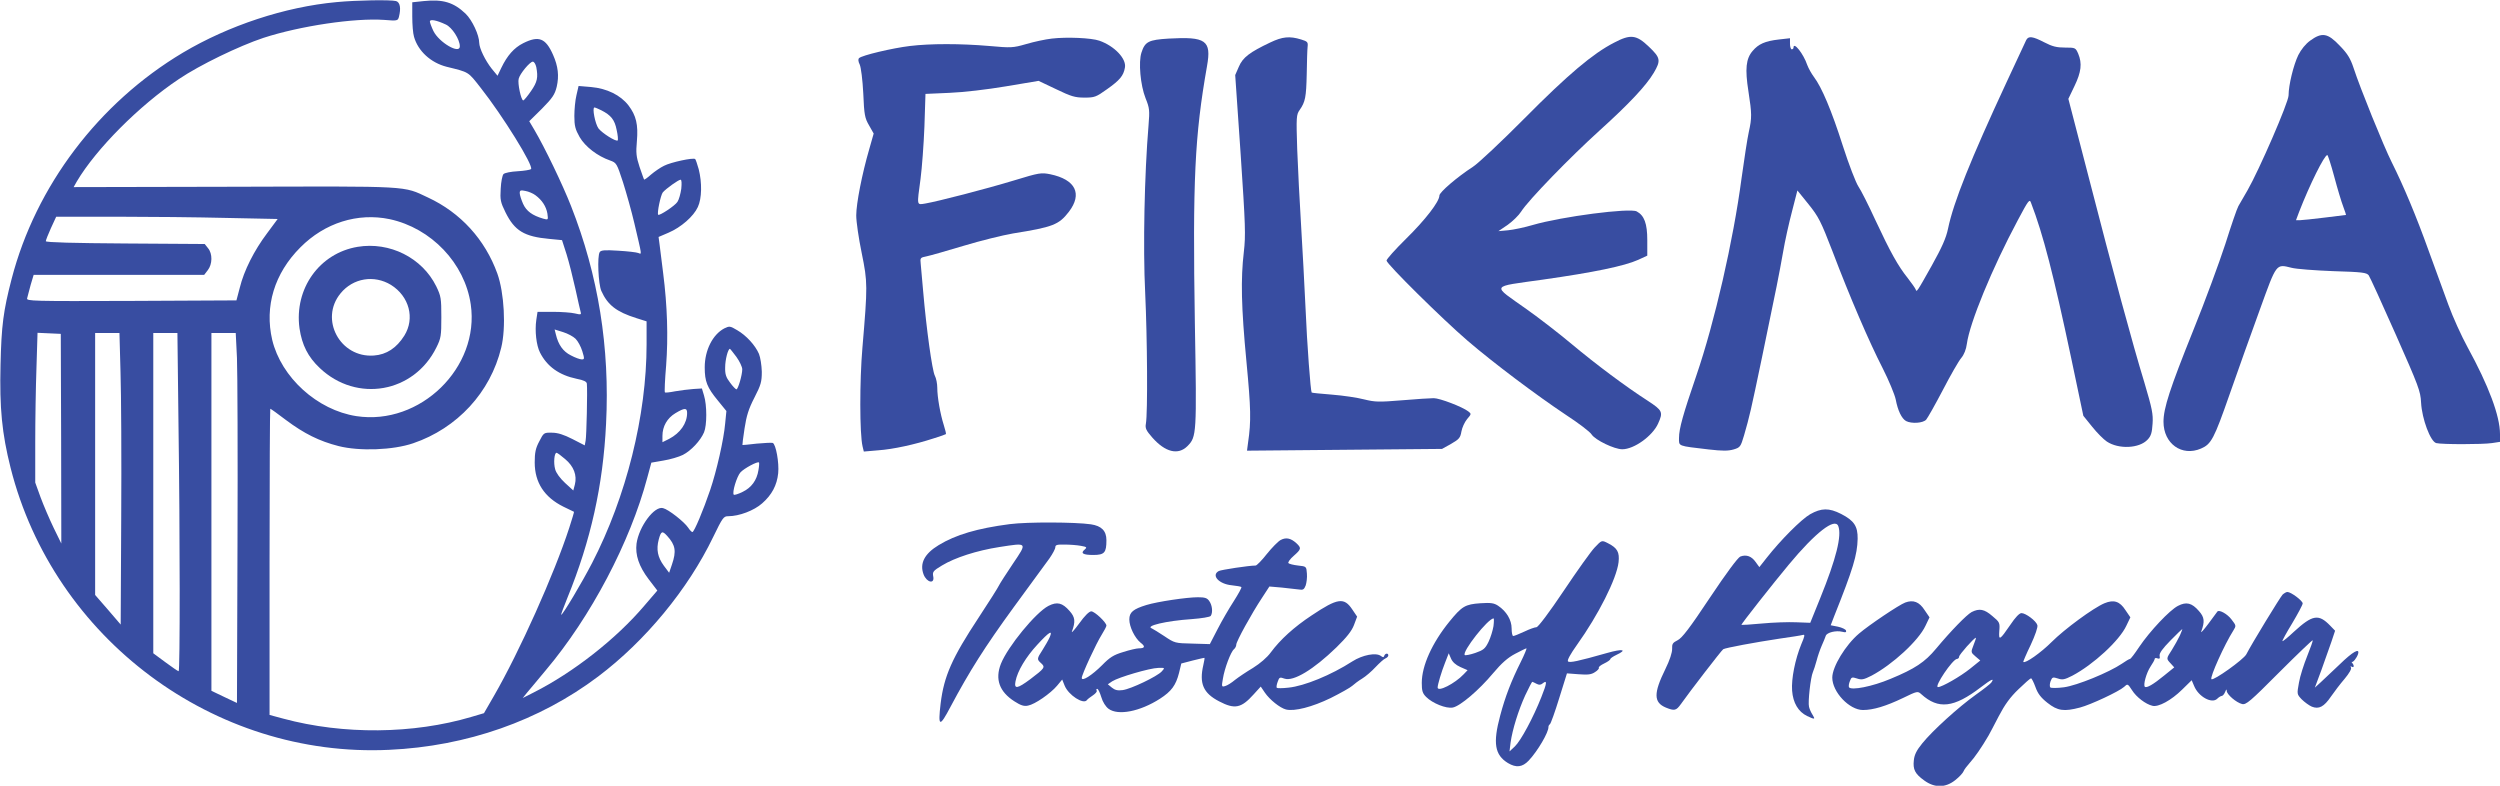
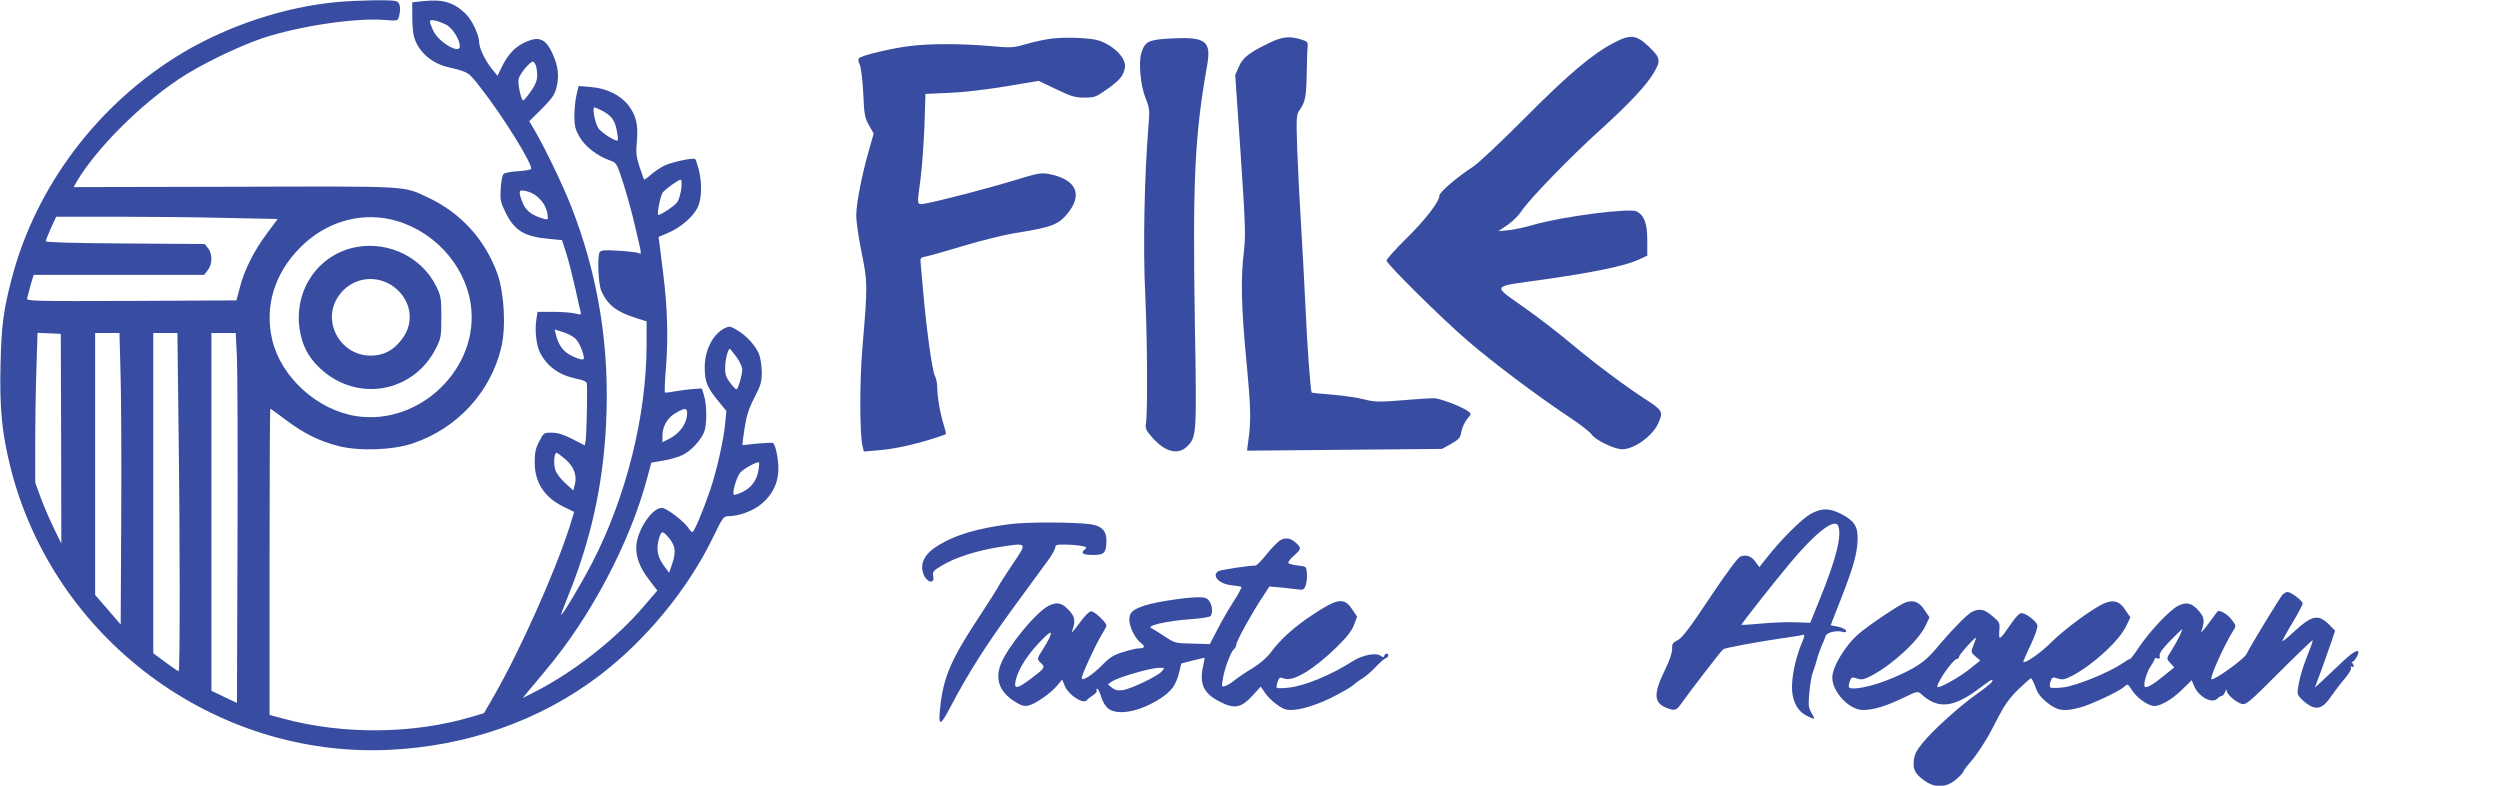
<svg xmlns="http://www.w3.org/2000/svg" width="1419" height="446" viewBox="0 0 1419 446" fill="none">
  <g clip-path="url(#clip0_825_9)">
    <path d="M191.002 1.2C161.702 3.9 129.702 14.5 103.802 29.9C56.002 58.4 20.302 105.6 6.602 158.3C1.902 176.4 0.802 184.7 0.302 207.1C-0.298 231.7 1.102 246 6.002 265.5C30.502 362.5 121.502 430.3 220.902 425.6C264.902 423.6 306.202 409.1 339.502 384C366.302 363.8 390.502 334.5 404.802 304.8C410.202 293.7 410.702 293 413.402 293C419.502 293 428.002 289.8 432.602 285.7C438.102 280.9 441.002 275.4 441.702 268.6C442.302 262.7 440.402 252.1 438.602 251.4C438.002 251.2 433.902 251.4 429.502 251.8C425.102 252.3 421.402 252.7 421.402 252.6C421.302 252.6 421.802 248.3 422.602 243.2C423.702 236 424.902 232.1 428.202 225.7C431.902 218.5 432.402 216.7 432.402 211C432.302 207.4 431.602 202.9 430.802 200.9C428.702 196 423.602 190.4 418.402 187.4C414.402 185 414.002 185 411.102 186.4C404.502 189.9 400.002 198.8 400.002 208.5C400.002 216.5 401.302 219.9 407.502 227.4L412.302 233.3L411.602 240.4C410.802 249.6 406.702 267.5 403.102 278.1C399.202 289.6 394.002 302 393.002 302C392.602 302 391.502 300.9 390.602 299.5C388.402 296.2 379.402 289.1 376.302 288.4C371.402 287.1 362.702 298.8 361.302 308.5C360.502 315 362.602 321.4 368.202 328.8L373.102 335.2L365.802 343.7C349.902 362.5 325.402 381.7 303.002 393L296.702 396.2L299.102 393.2C300.402 391.6 305.302 385.9 309.802 380.4C335.302 350.2 357.702 307.7 367.402 271.1L369.702 262.6L376.602 261.4C380.402 260.8 385.402 259.3 387.602 258.2C392.302 255.8 397.602 250.1 399.602 245.4C401.302 241.4 401.302 230 399.602 224.5L398.402 220.5L393.502 220.8C390.702 221 386.102 221.6 383.202 222.1C380.202 222.7 377.602 223 377.402 222.7C377.102 222.4 377.402 215.5 378.102 207.4C379.302 191.3 378.802 173.8 376.402 155C375.602 148.7 374.702 141.5 374.402 139L373.802 134.5L379.402 132.1C386.502 129.1 393.702 122.8 396.102 117.5C398.402 112.6 398.502 103.6 396.602 96.1C395.802 93.2 394.902 90.6 394.602 90.3C393.702 89.3 380.702 92.1 376.902 94.1C374.802 95.1 371.502 97.4 369.502 99.1C367.502 100.9 365.802 102.1 365.602 101.9C365.402 101.7 364.302 98.4 363.002 94.7C361.102 88.9 360.902 86.7 361.502 80.1C362.302 70.7 361.102 65.6 356.702 59.8C352.202 54 344.502 50.2 335.502 49.4L328.402 48.8L327.202 54C326.502 56.8 326.002 62.2 326.002 65.8C326.002 71.4 326.502 73.4 329.002 77.8C332.202 83.3 339.102 88.6 346.302 91.1C349.902 92.4 350.102 92.7 353.602 103.4C355.502 109.4 358.502 120 360.102 126.9C364.502 145.7 364.402 144.4 362.302 143.6C361.302 143.2 356.202 142.6 350.902 142.3C343.302 141.8 341.102 142 340.402 143.1C338.902 145.5 339.602 161.2 341.302 165.1C344.902 173.1 349.802 177 361.302 180.6L367.002 182.4V195.4C367.002 235.8 355.502 281.9 336.102 319.5C330.202 330.9 319.402 349 318.502 349C318.302 349 319.902 344.6 322.102 339.2C335.302 306.9 342.302 275.5 344.002 240.6C346.202 197.3 339.602 156.2 324.102 116.9C319.402 104.9 309.302 83.9 303.302 73.7L300.402 68.8L307.602 61.7C313.602 55.6 314.902 53.7 316.002 49.2C317.402 43.1 316.802 37.6 313.902 31.1C309.702 21.6 305.802 20.1 297.002 24.5C291.802 27.1 287.902 31.5 284.502 38.6L282.402 43L279.102 39C275.402 34.3 272.102 27.5 272.002 24.3C272.002 19.9 268.002 11.4 264.302 7.8C257.502 1.3 251.402 -0.5 240.602 0.6L234.002 1.3V9.4C234.002 13.9 234.402 19 235.002 20.9C237.302 29 244.502 35.6 253.502 37.9C266.402 41.1 265.502 40.5 272.802 49.8C285.202 65.5 303.102 94.3 301.402 96C300.902 96.4 297.502 97 293.802 97.2C290.002 97.4 286.502 98.1 285.802 98.8C285.102 99.5 284.402 103.2 284.202 107.1C283.802 113.4 284.102 114.8 286.902 120.5C292.102 131 297.502 134.3 311.802 135.6L319.002 136.3L321.602 144.4C323.002 148.9 325.202 157.7 326.602 164C328.002 170.3 329.302 176.2 329.602 177.2C330.002 178.6 329.602 178.7 326.302 177.9C324.202 177.4 318.602 177 313.802 177H305.102L304.402 181.6C303.502 187.8 304.402 196 306.502 200.1C310.502 208 317.302 212.9 327.302 215C331.402 215.8 333.002 216.6 333.102 217.8C333.502 221.7 332.902 247.7 332.402 250.1L331.902 252.8L324.902 249.2C320.002 246.7 316.602 245.6 313.302 245.6C308.702 245.5 308.602 245.6 306.102 250.5C304.002 254.4 303.502 256.9 303.502 262.5C303.502 273.8 308.902 282.2 319.802 287.6C322.902 289.1 325.602 290.4 325.802 290.5C325.902 290.6 324.702 294.7 323.102 299.6C314.602 325.8 294.902 369.8 280.302 395.1L274.702 404.8L267.602 406.9C234.602 416.7 194.902 417.1 160.802 407.9L153.002 405.8V318.9C153.002 271.1 153.202 232 153.402 232C153.702 232 157.702 234.9 162.302 238.4C172.602 246.1 181.202 250.4 192.202 253.2C204.102 256.2 223.102 255.5 234.502 251.6C259.502 243.1 278.402 222.7 284.502 197.3C287.302 185.9 286.202 166.2 282.302 155.3C275.302 135.9 261.402 120.7 242.902 112.1C228.602 105.4 234.002 105.7 133.102 106L41.802 106.2L43.602 103C54.502 84.6 79.002 59.9 101.502 44.9C113.302 36.9 135.702 26.1 149.502 21.5C170.402 14.7 201.402 10.1 218.102 11.3C225.402 11.9 225.802 11.8 226.402 9.7C227.702 4.7 227.102 1.3 224.802 0.6C221.602 -0.2 202.402 0.1 191.002 1.2ZM253.002 13.9C256.602 15.5 261.002 22.4 261.002 26.3C261.002 31 249.202 24.1 246.002 17.6C244.902 15.3 244.002 12.8 244.002 12.2C244.002 10.7 247.902 11.5 253.002 13.9ZM304.402 38.1C305.502 44 305.002 46.5 301.402 51.7C299.402 54.6 297.402 57 297.002 57C295.802 57 293.702 47.3 294.402 44.7C295.102 41.8 300.802 35 302.402 35C303.202 35 304.002 36.4 304.402 38.1ZM341.302 62.6C346.802 65.4 348.902 68 350.002 73.7C350.702 76.7 350.902 79.4 350.602 79.7C349.702 80.6 341.802 75.6 339.702 72.9C337.802 70.3 336.002 61 337.402 61C337.802 61 339.502 61.7 341.302 62.6ZM386.702 107.1C386.302 109.9 385.402 113.3 384.502 114.6C383.102 116.8 374.302 122.6 373.602 121.9C372.802 121.1 375.002 110.7 376.202 109.2C378.002 107.1 385.102 102 386.302 102C386.902 102 387.002 104 386.702 107.1ZM303.902 110.8C307.702 113.6 310.002 117.2 310.702 121.2C311.202 124.9 311.202 124.9 308.302 124.1C302.202 122.3 298.802 119.9 296.902 115.7C295.902 113.4 295.002 110.7 295.002 109.6C295.002 108 295.502 107.8 298.302 108.4C300.002 108.7 302.602 109.8 303.902 110.8ZM128.602 123.7L157.602 124.3L151.602 132.4C144.302 142.1 138.502 153.5 136.102 163.3L134.202 170.5L74.502 170.8C18.002 171 14.902 170.9 15.402 169.3C15.602 168.3 16.602 164.9 17.402 161.7L19.102 156H67.502H115.902L117.902 153.4C120.602 150 120.702 144 118.102 140.9L116.202 138.5L71.102 138.2C42.102 138 26.002 137.6 26.002 136.9C26.002 136.4 27.302 133 28.902 129.5L31.902 123H65.702C84.302 123 112.602 123.3 128.602 123.7ZM221.202 124.4C244.802 129.5 263.802 149.4 267.202 172.8C272.402 208.6 238.502 241.7 202.302 236.2C180.102 232.8 159.602 214.2 154.502 192.9C150.102 173.9 155.702 155.2 170.502 140.4C184.302 126.5 203.002 120.6 221.202 124.4ZM326.702 192.3C328.002 193.6 329.702 196.7 330.502 199.3C331.802 203.6 331.802 204 330.202 204C329.202 204 326.402 203 324.002 201.7C319.602 199.5 316.902 195.7 315.502 189.8L314.802 187L319.602 188.5C322.202 189.3 325.402 191 326.702 192.3ZM34.702 249L34.802 308.5L30.402 299.5C28.002 294.5 24.702 286.8 23.002 282.2L20.002 273.9V251.1C20.002 238.6 20.302 219.5 20.702 208.6L21.302 188.9L27.902 189.2L34.502 189.5L34.702 249ZM68.402 211.2C68.802 223.5 69.002 260.7 68.802 294L68.502 354.5L61.302 346.1L54.002 337.7V263.4V189H60.902H67.802L68.402 211.2ZM101.302 240.2C102.202 304.8 102.202 381 101.402 381C101.002 381 97.702 378.7 93.902 375.9L87.002 370.8V279.9V189H93.802H100.702L101.302 240.2ZM134.502 203.2C134.802 211.1 135.002 258.3 134.802 308.3L134.502 399L127.302 395.6L120.002 392.1V290.5V189H126.902H133.802L134.502 203.2ZM418.002 202.6C419.802 205.1 421.302 208.3 421.302 209.6C421.302 212.9 418.902 221 418.002 221C417.602 221 415.902 219.3 414.402 217.2C412.102 214.2 411.502 212.5 411.602 208.5C411.602 204.2 413.202 198 414.302 198C414.502 198 416.102 200.1 418.002 202.6ZM390.002 234.4C390.002 240.3 386.102 245.8 379.802 249.1L376.002 251V247.4C376.002 242 378.702 237.3 383.402 234.5C388.602 231.4 390.002 231.4 390.002 234.4ZM320.802 260.6C325.702 264.7 327.602 269.8 326.302 275L325.402 278.4L320.702 274.1C317.902 271.5 315.602 268.4 315.102 266.3C314.102 262.8 314.602 257 315.902 257C316.302 257 318.502 258.6 320.802 260.6ZM430.502 266.8C429.602 272.6 426.502 276.8 421.502 279.2C419.102 280.4 416.802 281.1 416.502 280.8C415.402 279.7 418.202 270.4 420.302 268.1C422.402 265.8 430.102 261.7 430.802 262.5C431.002 262.7 430.902 264.6 430.502 266.8ZM378.702 304.2C383.402 309.4 384.002 312.8 381.402 320.4L379.802 325.1L376.802 321.1C373.302 316.3 372.402 311.9 373.902 306.2C375.202 301.4 375.902 301.1 378.702 304.2Z" fill="#384DA1" />
    <path d="M203.005 140.1C181.305 143.7 166.905 163.9 170.005 186.4C171.405 195.8 174.805 202.6 181.505 208.9C202.505 228.8 235.005 223 247.705 197.2C250.305 192 250.505 190.6 250.505 180C250.505 169.3 250.305 168.1 247.605 162.5C239.605 146.3 221.205 137.1 203.005 140.1ZM221.905 161.7C232.305 168.2 235.605 180.7 229.505 190.5C225.105 197.5 219.405 201.3 212.205 201.8C193.005 203.2 181.205 181.2 193.305 166.5C200.405 157.8 212.405 155.9 221.905 161.7Z" fill="#384DA1" />
-     <path d="M1311.2 23.1C1308.7 24.9 1306.1 28.1 1304.5 31.3C1301.8 36.9 1299 48.3 1299 54.1C1299 58.1 1282.2 96.7 1275.7 108C1273.6 111.6 1271.3 115.6 1270.5 117C1269.7 118.4 1266.4 128 1263.1 138.5C1259.7 148.9 1251.6 171 1244.9 187.5C1231.6 220.6 1228 231.7 1228 239.4C1228 251.8 1238.4 259.3 1249.3 254.6C1255.1 252.1 1256.7 249.1 1265.5 223.9C1270.2 210.5 1277.9 188.8 1282.7 175.7C1292.3 149.2 1291.8 149.8 1300.7 152C1303.3 152.7 1314 153.5 1324.3 153.9C1340.8 154.4 1343.3 154.7 1344.5 156.3C1345.2 157.3 1352.1 172.4 1359.8 189.8C1372.8 219.2 1373.9 222 1374.2 228.5C1374.7 237.8 1379.5 250.6 1382.8 251.5C1386 252.3 1408.9 252.3 1414.4 251.5L1419 250.8V246.4C1419 236.1 1412.5 218.8 1400.6 197.1C1397.1 190.7 1392.2 179.9 1389.7 173C1387.2 166.1 1382.2 152.3 1378.5 142.3C1371.5 122.8 1364.4 105.8 1357.5 92C1352.9 82.8 1339.6 50 1335.9 38.6C1334.1 33.2 1332.5 30.5 1328 25.9C1321.2 18.7 1317.9 18.2 1311.2 23.1ZM1324.9 100.2C1326.7 107 1329 114.6 1330 117.2C1331 119.9 1331.7 122 1331.6 122C1331.5 122 1326 122.7 1319.5 123.5C1312.9 124.3 1306.5 125 1305.3 125H1303.2L1305 120.2C1310.9 105 1319.3 88 1321 88C1321.3 88 1323.1 93.5 1324.9 100.2Z" fill="#384DA1" />
    <path d="M597 21.901C593.4 22.301 586.9 23.701 582.5 25.001C574.9 27.201 573.9 27.201 561.5 26.101C545.1 24.701 528.1 24.701 516.5 26.101C506.5 27.301 489.2 31.401 487.6 33.001C487 33.601 487.1 34.901 488 36.701C488.7 38.301 489.6 45.201 490 53.101C490.5 65.301 490.9 67.101 493.3 71.201L495.9 75.801L493.4 84.601C489.3 98.701 486 115.501 486 122.301C486 125.801 487.4 135.401 489.1 143.601C492.5 160.301 492.5 162.101 489.5 197.501C487.9 216.101 487.9 246.301 489.6 253.401L490.3 256.301L498.4 255.601C507 255.001 519.3 252.301 530 248.801C533.6 247.701 536.7 246.601 536.9 246.401C537.1 246.201 536.5 243.901 535.7 241.301C533.7 235.001 532 225.401 532 220.101C532 217.801 531.4 214.701 530.6 213.201C529.1 210.301 525.8 186.501 524 165.501C523.4 158.901 522.8 151.901 522.6 149.801C522.2 146.301 522.4 146.201 525.9 145.501C527.9 145.101 537.4 142.401 547 139.501C556.6 136.601 569.2 133.501 575 132.501C597.6 128.901 601 127.601 606.7 120.201C614.5 110.001 610.5 101.901 596.1 98.901C591 97.901 590 98.001 575.6 102.401C559.5 107.301 532.3 114.301 525.3 115.501C520.2 116.301 520.4 117.201 522.5 101.501C523.3 95.401 524.3 82.101 524.7 71.901L525.3 53.301L538.9 52.701C546.7 52.401 560.4 50.801 571 49.001L589.5 45.901L599.4 50.601C607.9 54.701 610.1 55.401 615.5 55.401C621.3 55.401 622.1 55.101 628.4 50.601C635.6 45.501 637.7 43.001 638.5 38.401C639.5 33.401 632.6 26.101 624 23.101C619.5 21.501 605.4 20.901 597 21.901Z" fill="#384DA1" />
    <path d="M663.304 21.901C652.004 22.602 649.904 23.602 647.904 29.802C646.104 35.202 647.304 48.401 650.204 55.702C652.504 61.401 652.604 62.602 651.904 71.201C649.604 98.602 648.704 140.302 650.004 166.202C651.204 191.902 651.504 234.502 650.404 240.502C649.904 243.102 650.604 244.402 654.004 248.302C661.404 256.702 668.704 258.502 674.004 253.202C679.204 247.902 679.304 246.602 678.204 183.502C676.904 102.302 678.104 77.201 685.104 37.502C687.704 22.901 684.504 20.701 663.304 21.901Z" fill="#384DA1" />
    <path d="M721.002 24.101C709.402 29.601 705.402 32.601 703.202 37.801L701.102 42.601L704.202 87.601C706.902 128.001 707.102 133.501 706.002 143.001C704.202 158.401 704.502 174.101 707.502 205.501C710.002 231.901 710.202 239.001 708.402 251.201L707.802 255.801L763.102 255.301L818.502 254.801L823.702 251.901C828.202 249.301 828.902 248.501 829.502 244.901C829.902 242.701 831.302 239.601 832.702 237.901C835.202 235.001 835.202 234.901 833.402 233.501C830.002 230.901 817.202 226.001 813.802 226.001C812.002 226.001 803.902 226.501 795.802 227.201C782.502 228.301 780.402 228.201 774.302 226.701C770.502 225.701 762.402 224.501 756.102 224.001C749.902 223.501 744.602 223.001 744.502 222.801C743.902 222.101 741.902 195.901 741.002 174.501C740.402 161.801 739.302 140.901 738.502 128.001C737.702 115.101 736.702 95.701 736.302 84.901C735.702 66.201 735.802 65.101 737.702 62.401C740.902 57.801 741.402 55.201 741.702 42.001C741.802 35.101 742.002 28.201 742.202 26.501C742.502 23.901 742.102 23.501 738.502 22.401C732.002 20.401 727.902 20.801 721.002 24.101Z" fill="#384DA1" />
    <path d="M916.2 24.2C904.1 30.4 890 42.3 865.5 67C852.3 80.3 839 92.8 836 94.7C827.2 100.4 817 109.1 817 111C817 114.4 809.1 124.7 798.1 135.5C792 141.5 787 147.1 787 147.9C787 149.8 818.9 181.3 833 193.4C847.8 206.1 872.2 224.4 888.7 235.4C895.9 240.1 902.5 245.1 903.4 246.6C905.5 249.8 916.3 255 920.8 255C927.5 255 937.9 247.5 941.1 240.5C944.1 233.9 943.7 233 935.3 227.5C922.7 219.4 905.6 206.6 892.1 195.3C885.2 189.5 873.7 180.6 866.5 175.5C846.5 161.3 845.5 163 875.8 158.7C904.7 154.6 922 151 929.8 147.5L935 145.1V136.3C935 126.9 933.3 122.3 929 120C925.1 117.9 886.5 122.9 870 127.7C865.3 129.1 859 130.4 856 130.7L850.5 131.2L855.8 127.6C858.6 125.6 862.1 122.2 863.4 120.1C867.5 113.6 891.1 89.3 908 74C924.5 59.1 934.3 48.7 938.7 41.3C942.8 34.3 942.5 32.8 935.9 26.5C928.8 19.7 925.5 19.3 916.2 24.2Z" fill="#384DA1" />
-     <path d="M1150.1 22.7C1149.6 23.7 1144.6 34.4 1139 46.5C1118.5 90.6 1108.8 114.8 1105.7 129.8C1104.6 135.1 1102.3 140.3 1096.5 150.7C1087.8 166.2 1087.9 166 1087.3 164.2C1087 163.5 1085 160.6 1082.8 157.8C1077.3 150.9 1073 143.2 1064.5 125C1060.6 116.5 1056.2 107.8 1054.8 105.8C1053.4 103.7 1049.4 93.4 1046 82.8C1039.6 62.7 1034 49.5 1029.6 43.7C1028.2 41.8 1026.5 38.8 1025.8 36.9C1023.7 30.6 1018 23.4 1018 27C1018 27.5 1017.6 28 1017 28C1016.5 28 1016 26.6 1016 24.9V21.7L1009.8 22.4C1001.8 23.3 998.102 25 994.802 28.9C991.002 33.3 990.402 39.1 992.402 51.8C994.402 64.8 994.402 66.8 992.602 75C991.802 78.6 990.002 90.4 988.502 101.2C983.802 136.7 973.202 182.9 962.902 213C955.302 235.2 953.002 243.3 953.002 248.6C953.002 253.4 952.002 253 969.802 255.1C977.702 256 980.902 256 984.002 255.1C987.702 254 988.002 253.6 989.902 247.2C993.102 236.1 993.702 233.5 1000.1 202.9C1008.8 161 1009.6 156.9 1012 143.5C1013.1 136.9 1015.5 126.2 1017.2 119.8L1020.2 108.1L1026.5 115.9C1032.2 123 1033.5 125.5 1040.1 142.6C1050 168.7 1061 194.2 1068.6 209C1072.1 215.9 1075.4 223.9 1076 226.7C1077.2 233.1 1079.4 237.6 1081.9 239C1085 240.6 1091.5 240.2 1093.3 238.2C1094.1 237.3 1098.4 229.7 1102.8 221.3C1107.1 213 1111.8 204.8 1113.2 203.2C1114.8 201.3 1116 198.3 1116.4 195.1C1118 183.3 1130.6 152.5 1145.3 125C1151.4 113.5 1152 112.8 1152.8 115.1C1159.7 133 1165.7 156.4 1175.6 203.2L1182.5 236L1187.5 242.2C1190.3 245.7 1194 249.4 1195.8 250.6C1202.5 255.1 1214.3 254.6 1219 249.5C1220.9 247.5 1221.5 245.6 1221.8 240.5C1222.2 235.1 1221.5 231.8 1217.2 217.3C1210.3 194.7 1199.5 154.8 1185.6 100.8L1174 56.1L1177.5 48.8C1181.3 40.9 1181.9 36 1179.6 30.5C1178.1 27.1 1178 27 1172.1 27C1167.4 27 1164.9 26.4 1160.3 24C1153.7 20.6 1151.4 20.3 1150.1 22.7Z" fill="#384DA1" />
    <path d="M1027.4 291.901C1022.4 294.801 1010.7 306.501 1002.7 316.701L998.601 321.901L996.501 319.001C994.201 315.701 991.201 314.601 987.801 315.901C986.401 316.501 979.901 325.201 970.501 339.301C959.001 356.601 954.701 362.201 952.201 363.401C949.401 364.801 949.001 365.501 949.101 368.201C949.201 370.301 947.801 374.601 945.201 379.901C938.501 393.501 938.601 398.701 945.501 401.601C950.401 403.601 951.401 403.401 954.101 399.601C958.901 392.801 977.201 369.001 978.101 368.501C979.301 367.701 996.701 364.501 1010 362.501C1016.3 361.601 1022.2 360.701 1023.2 360.401C1024.6 360.001 1024.5 360.801 1022.4 365.701C1018.9 374.301 1016.7 385.301 1017.2 392.001C1017.7 398.901 1020.7 404.001 1025.7 406.401C1030.1 408.501 1030.5 408.401 1028.8 405.701C1028 404.501 1027.1 402.501 1026.8 401.201C1026.1 398.601 1027.7 384.401 1029 381.501C1029.5 380.401 1030.4 377.501 1031.1 375.001C1031.7 372.601 1033 368.801 1034 366.501C1035 364.301 1036 361.801 1036.3 360.901C1036.9 359.001 1042.1 357.701 1045.7 358.601C1047.6 359.101 1048.1 358.901 1047.8 357.901C1047.6 357.201 1045.5 356.201 1043.2 355.701L1039.1 354.901L1041.1 349.701C1051.8 322.901 1054.2 315.001 1054.4 305.801C1054.5 298.701 1052.4 295.501 1045 291.701C1038.1 288.201 1033.8 288.301 1027.4 291.901ZM1043.4 298.601C1045.5 304.001 1042.2 317.201 1033.2 339.401L1027.5 353.501L1019.5 353.201C1015.1 353.001 1006.4 353.301 1000.1 353.901C993.801 354.501 988.501 354.801 988.401 354.701C988.101 354.401 1006.7 330.801 1015.3 320.501C1030.5 302.201 1041.5 293.701 1043.4 298.601Z" fill="#384DA1" />
    <path d="M573.105 297.501C554.705 299.901 542.505 303.501 532.805 309.401C524.705 314.301 521.905 319.801 524.205 326.001C526.005 330.701 530.605 331.701 529.705 327.201C529.205 324.601 529.605 324.001 534.605 321.001C542.005 316.501 554.405 312.501 567.205 310.501C583.405 308.001 583.205 307.701 574.905 320.001C571.005 325.801 567.405 331.401 566.905 332.501C566.405 333.601 561.305 341.701 555.505 350.501C540.405 373.401 535.805 383.701 533.905 399.301C532.305 412.801 533.305 413.001 539.605 401.001C550.305 380.901 558.905 367.301 575.505 344.501C584.805 331.801 593.805 319.401 595.705 316.901C597.505 314.301 599.005 311.501 599.005 310.601C599.005 309.301 600.005 309.001 604.305 309.101C607.105 309.101 611.305 309.401 613.405 309.801C616.905 310.401 617.105 310.701 615.705 311.901C613.105 314.001 614.705 315.001 620.505 315.001C626.905 315.001 628.005 313.701 628.005 306.601C628.005 301.301 625.205 298.501 619.205 297.601C610.305 296.301 583.105 296.201 573.105 297.501Z" fill="#384DA1" />
    <path d="M726.905 306.501C725.405 307.301 721.905 310.901 719.005 314.501C716.205 318.101 713.305 321.001 712.705 321.001C708.905 321.001 693.205 323.401 691.805 324.101C687.305 326.501 691.805 331.501 699.105 332.201C701.805 332.501 704.305 332.901 704.605 333.201C704.905 333.501 702.905 337.101 700.305 341.201C697.705 345.201 693.505 352.401 691.105 357.101L686.705 365.601L676.705 365.301C667.005 365.101 666.705 365.001 660.905 361.101C657.705 359.001 654.505 357.001 653.805 356.701C649.705 355.301 661.805 352.401 676.505 351.401C682.005 351.001 686.805 350.201 687.205 349.601C688.505 347.701 688.105 343.601 686.405 341.201C685.205 339.401 683.905 339.001 679.905 339.001C673.605 339.001 656.905 341.501 650.705 343.401C643.205 345.701 641.005 347.501 641.005 351.601C641.005 355.801 644.105 362.101 647.405 364.801C650.205 366.901 649.905 368.001 646.405 368.001C645.205 368.001 641.205 368.901 637.505 370.101C632.105 371.701 629.905 373.101 625.605 377.501C619.805 383.301 614.005 387.001 614.005 384.801C614.005 382.901 622.205 365.201 625.305 360.301C626.805 357.901 628.005 355.601 628.005 355.101C628.005 353.301 621.305 347.001 619.405 347.001C618.205 347.001 615.605 349.601 612.605 353.801C609.905 357.501 608.005 359.601 608.405 358.501C610.505 352.801 610.305 350.401 607.105 346.801C603.005 342.101 600.005 341.401 595.105 343.901C587.905 347.601 572.005 367.001 568.105 376.801C564.705 385.501 567.205 392.601 575.805 398.101C579.405 400.401 581.205 401.001 583.505 400.501C587.405 399.801 596.305 393.601 600.005 389.201L602.905 385.701L604.305 389.201C606.505 394.601 615.005 400.001 616.905 397.401C617.205 396.901 618.805 395.701 620.305 394.701C621.805 393.701 622.805 392.501 622.505 392.001C622.105 391.401 622.305 391.001 622.805 391.001C623.305 391.001 624.305 393.101 625.105 395.701C625.905 398.501 627.605 401.101 629.205 402.301C634.605 406.301 647.005 403.901 658.405 396.601C664.905 392.401 667.405 389.001 669.205 382.001L670.505 376.601L677.005 374.901C680.605 374.001 683.605 373.301 683.705 373.401C683.805 373.501 683.505 375.301 683.005 377.501C680.605 387.901 682.905 393.401 692.005 398.101C700.805 402.701 704.505 402.001 711.505 394.201L715.605 389.701L717.905 393.101C720.705 397.201 726.505 401.801 729.905 402.701C734.705 403.901 744.805 401.301 755.305 396.201C760.905 393.401 766.405 390.301 767.505 389.301C768.605 388.301 771.105 386.401 773.105 385.201C775.105 384.001 778.605 381.001 780.805 378.601C783.005 376.301 785.505 374.001 786.405 373.701C787.305 373.301 788.005 372.601 788.005 372.001C788.005 370.601 786.305 370.701 785.705 372.201C785.405 373.201 785.005 373.201 783.905 372.401C781.205 370.201 773.405 371.701 767.605 375.401C755.505 383.201 740.305 389.401 731.405 390.301C728.005 390.701 725.005 390.701 724.705 390.401C724.405 390.101 724.605 388.601 725.205 387.001C726.105 384.401 726.405 384.201 729.105 385.201C734.205 386.901 745.505 380.101 758.605 367.401C764.405 361.701 767.205 358.201 768.505 354.801L770.305 350.001L767.605 346.001C762.905 338.901 759.305 339.401 744.505 349.301C734.505 355.901 726.705 363.001 721.305 370.301C719.205 373.201 715.205 376.601 711.205 379.101C707.505 381.301 702.905 384.401 701.005 385.901C699.105 387.501 696.605 389.101 695.405 389.401C693.405 390.001 693.305 389.801 694.105 385.301C695.005 379.501 698.605 369.901 700.405 368.501C701.105 367.901 701.705 366.801 701.705 365.901C701.705 364.101 710.305 348.401 716.405 339.201L720.505 332.901L727.505 333.501C731.405 333.901 735.705 334.401 737.305 334.601C739.605 335.001 740.205 334.601 741.105 332.301C741.605 330.801 742.005 327.801 741.805 325.601C741.505 321.501 741.505 321.501 736.805 321.001C734.205 320.701 731.705 320.101 731.305 319.601C730.905 319.201 732.205 317.301 734.305 315.501C738.605 311.701 738.805 311.101 735.805 308.301C732.605 305.401 729.905 304.901 726.905 306.501ZM595.805 361.701C595.105 363.301 593.305 366.401 591.805 368.801C588.505 373.901 588.405 374.201 591.005 376.501C593.405 378.701 593.005 379.301 584.805 385.501C577.405 391.001 575.505 391.301 576.405 386.701C577.505 380.901 582.305 372.901 588.805 365.901C595.605 358.501 597.705 357.301 595.805 361.701ZM659.405 381.101C656.905 383.901 641.905 391.101 637.205 391.701C634.505 392.101 632.805 391.701 631.105 390.301L628.805 388.401L631.305 386.701C634.905 384.401 652.605 379.201 657.405 379.101C661.305 379.001 661.305 379.001 659.405 381.101Z" fill="#384DA1" />
-     <path d="M905.1 310.801C903.1 312.901 895.2 323.901 887.6 335.301C879.3 347.701 873 356.001 872.1 356.001C871.2 356.001 868.1 357.101 865.2 358.501C862.2 359.901 859.4 361.001 858.9 361.001C858.4 361.001 858 359.101 858 356.701C858 351.901 855.1 347.001 850.3 343.801C848 342.301 846.2 342.001 840.3 342.401C831.6 343.001 829.8 344.101 822.7 352.801C812.8 365.001 807 377.901 807 387.601C807 392.101 807.4 393.501 809.5 395.601C813.1 399.201 820.8 402.301 824.6 401.601C828.8 400.801 839.5 391.701 847.5 382.101C852.3 376.401 855.8 373.301 860 371.101C863.2 369.401 866.1 368.001 866.4 368.001C866.7 368.001 865.3 371.501 863.2 375.701C857.8 386.501 854.4 395.301 851.5 406.201C847.3 421.801 848.4 428.501 855.9 433.101C860.6 435.901 864.1 435.501 867.7 431.701C872.8 426.301 879.1 415.501 878.9 412.601C878.9 412.101 879.2 411.401 879.7 411.101C880.2 410.801 882.6 404.101 885 396.301L889.4 382.201L896 382.701C901.3 383.101 903.2 382.901 905.3 381.501C906.8 380.601 907.8 379.401 907.5 379.001C907.2 378.601 908.6 377.501 910.5 376.601C912.4 375.701 914 374.601 914 374.101C914 373.701 915.6 372.601 917.5 371.701C923.9 368.701 921.1 368.101 912.3 370.601C895.4 375.401 890.9 376.301 890 375.401C889.4 374.801 891.4 371.201 895.1 366.001C907.2 349.101 917.6 328.501 918.7 319.101C919.3 313.501 918.1 311.101 912.8 308.401C909.1 306.501 909.2 306.501 905.1 310.801ZM847.7 355.401C847.3 357.801 846.1 361.801 844.9 364.301C843 368.201 842 369.001 837.4 370.601C834.5 371.601 831.8 372.101 831.4 371.801C829.7 370.001 844.6 351.001 847.8 351.001C848 351.001 848 353.001 847.7 355.401ZM828.9 378.601L833 380.401L830.8 382.701C825.8 388.001 816 393.001 816 390.201C816 388.601 818.2 381.201 820.2 376.201L822.3 370.801L823.6 373.801C824.4 375.701 826.2 377.401 828.9 378.601ZM872.1 388.101C873.6 388.901 874.5 388.801 875.6 387.901C878.3 385.701 878.1 387.601 874.9 395.601C870.3 407.301 863.2 420.501 859.8 423.701L856.8 426.501L857.4 421.501C858.5 413.901 861.8 403.301 865.7 394.701C867.7 390.501 869.5 387.001 869.7 387.001C869.9 387.001 871 387.501 872.1 388.101Z" fill="#384DA1" />
    <path d="M1295.6 337.501C1294.2 339.001 1278 365.501 1275 371.401C1273.5 374.301 1256.3 386.601 1255.2 385.501C1254.2 384.501 1262.6 365.801 1267.7 357.801C1269.3 355.201 1269.3 355.101 1266.6 351.601C1264.3 348.501 1259.6 345.901 1258.6 347.101C1258.4 347.301 1256.1 350.401 1253.5 354.001C1250.8 357.601 1249 359.601 1249.4 358.501C1251.5 352.801 1251.3 350.401 1248.1 346.801C1244.1 342.201 1241 341.401 1236.2 343.901C1231.5 346.301 1220.3 358.201 1214.2 367.201C1211.7 371.001 1209.4 374.001 1209 374.001C1208.6 374.001 1206.5 375.201 1204.4 376.701C1197 381.701 1178.9 389.101 1171.5 390.101C1167.7 390.601 1164.2 390.601 1163.8 390.201C1163.3 389.701 1163.4 388.101 1163.9 386.701C1164.8 384.301 1165.2 384.201 1168 385.101C1170.6 386.001 1171.8 385.801 1176.3 383.501C1188.2 377.201 1203 363.601 1206.9 355.201L1209.2 350.401L1206.4 346.301C1203.2 341.301 1199.8 340.201 1194.5 342.401C1188.1 345.101 1171.8 357.101 1164.5 364.401C1158.5 370.401 1149.5 376.801 1148.4 375.701C1148.3 375.601 1150.1 371.201 1152.6 366.101C1155.2 360.501 1156.8 355.901 1156.4 354.801C1155.7 352.401 1149.8 348.001 1147.4 348.001C1146.2 348.001 1143.9 350.401 1141.1 354.601C1135 363.501 1134.4 363.801 1134.8 358.101C1135.2 353.501 1135 353.101 1130.9 349.701C1126.3 345.701 1123.5 345.201 1119.1 347.401C1116.2 349.001 1107.5 357.901 1098.9 368.201C1092.6 375.801 1086.9 379.601 1073.1 385.301C1062.7 389.701 1050.8 392.001 1049.5 390.101C1049.2 389.601 1049.4 388.001 1050 386.601C1050.8 384.301 1051.2 384.201 1054 385.101C1056.6 386.001 1057.8 385.801 1062.3 383.501C1074.2 377.201 1089 363.601 1092.9 355.201L1095.2 350.401L1092.4 346.301C1089.4 341.601 1086 340.301 1081.4 342.001C1077.9 343.301 1060.8 354.801 1055.2 359.601C1047.5 366.101 1040 378.501 1040 384.601C1040 392.801 1049.7 403.001 1057.4 403.001C1063.3 403.001 1070.5 400.801 1080.1 396.201C1088.3 392.201 1088.5 392.201 1090.5 394.001C1100.2 402.801 1109 401.801 1124.3 390.101C1130.3 385.501 1132.3 384.601 1130.2 387.501C1129.8 388.101 1125.9 391.201 1121.5 394.301C1111.7 401.301 1097 414.601 1091.1 421.901C1087.9 425.801 1086.6 428.401 1086.3 431.501C1085.7 436.701 1086.9 439.201 1092.2 443.001C1098.1 447.301 1104.3 447.201 1109.8 442.801C1112.1 441.001 1114.2 438.701 1114.5 437.801C1114.8 436.901 1116.5 434.701 1118.1 432.901C1120.7 430.101 1124.8 424.201 1128.7 417.501C1129.3 416.401 1132 411.401 1134.5 406.501C1137.9 400.001 1140.9 395.801 1145.7 391.201C1149.2 387.801 1152.4 385.001 1152.8 385.001C1153.2 385.001 1154.3 387.201 1155.3 389.901C1156.6 393.601 1158.3 395.901 1162.1 398.901C1167.9 403.501 1171.5 404.001 1180.6 401.601C1186.7 400.001 1202.7 392.501 1205.6 389.901C1207.6 388.001 1207.7 388.001 1210.1 391.701C1212.6 395.701 1217.9 399.701 1221.7 400.601C1225.1 401.501 1232.4 397.501 1238.6 391.401L1244 386.101L1245.4 389.401C1247.9 395.501 1255.5 399.601 1258.5 396.601C1259.4 395.701 1260.6 395.001 1261.1 395.001C1261.6 395.001 1262.5 394.001 1263 392.701C1263.6 391.201 1263.9 391.001 1263.9 392.201C1264 394.201 1269.3 398.801 1272.6 399.601C1274.8 400.201 1277.3 398.101 1293.7 381.601C1303.9 371.401 1312.5 363.201 1312.7 363.401C1312.9 363.601 1311.5 367.601 1309.6 372.301C1307.7 377.001 1305.5 383.801 1304.9 387.401C1303.7 394.001 1303.7 394.001 1306.4 396.901C1308 398.501 1310.6 400.401 1312.2 401.101C1316.2 402.701 1319.1 401.201 1323.1 395.301C1324.9 392.701 1328.3 388.201 1330.8 385.301C1333.4 382.201 1334.9 379.601 1334.4 378.901C1334 378.101 1334.1 378.001 1334.8 378.401C1336.1 379.201 1336.4 377.901 1335.2 376.401C1334.8 375.901 1334.6 375.601 1334.9 375.701C1335.6 376.101 1337.7 373.401 1338.4 371.301C1339.6 367.501 1335.5 369.801 1327.8 377.301C1323.8 381.101 1319 385.601 1317.2 387.301L1313.9 390.301L1317.6 380.401C1319.5 374.901 1322.1 367.701 1323.3 364.301L1325.4 358.001L1322.6 355.101C1316 348.301 1312.6 348.901 1302 358.601C1298.7 361.701 1295.8 364.101 1295.5 363.901C1295.3 363.701 1297.8 359.101 1301.1 353.701C1304.3 348.301 1307 343.301 1307 342.501C1307 341.001 1300.4 336.001 1298.3 336.001C1297.7 336.001 1296.5 336.701 1295.6 337.501ZM1237.3 360.701C1236.3 362.801 1234.3 366.401 1232.8 368.801C1229.5 373.901 1229.5 373.801 1232.1 376.601L1234.1 378.801L1228.3 383.501C1222.2 388.501 1218.4 390.701 1217.4 389.801C1216.4 388.701 1218.3 381.901 1220.6 378.401C1221.9 376.501 1223 374.501 1223 374.001C1223 373.501 1223.7 373.301 1224.6 373.701C1225.8 374.101 1226.1 373.801 1225.8 372.201C1225.6 370.701 1227.4 368.201 1232 363.501C1235.5 359.901 1238.6 357.001 1238.7 357.001C1238.8 357.001 1238.2 358.701 1237.3 360.701ZM1120.2 366.101C1118.6 370.201 1118.6 370.301 1121.3 372.601L1124 374.901L1118.3 379.501C1112.7 384.001 1102.2 390.001 1100 390.001C1097.6 390.001 1108.3 374.101 1110.8 374.001C1111.4 374.001 1112 373.401 1112 372.701C1112 371.601 1120.5 362.001 1121.5 362.001C1121.7 362.001 1121.1 363.901 1120.2 366.101Z" fill="#384DA1" />
  </g>
  <defs>
    <clipPath id="clip0_825_9">
      <rect width="1419" height="446" fill="white" />
    </clipPath>
  </defs>
</svg>